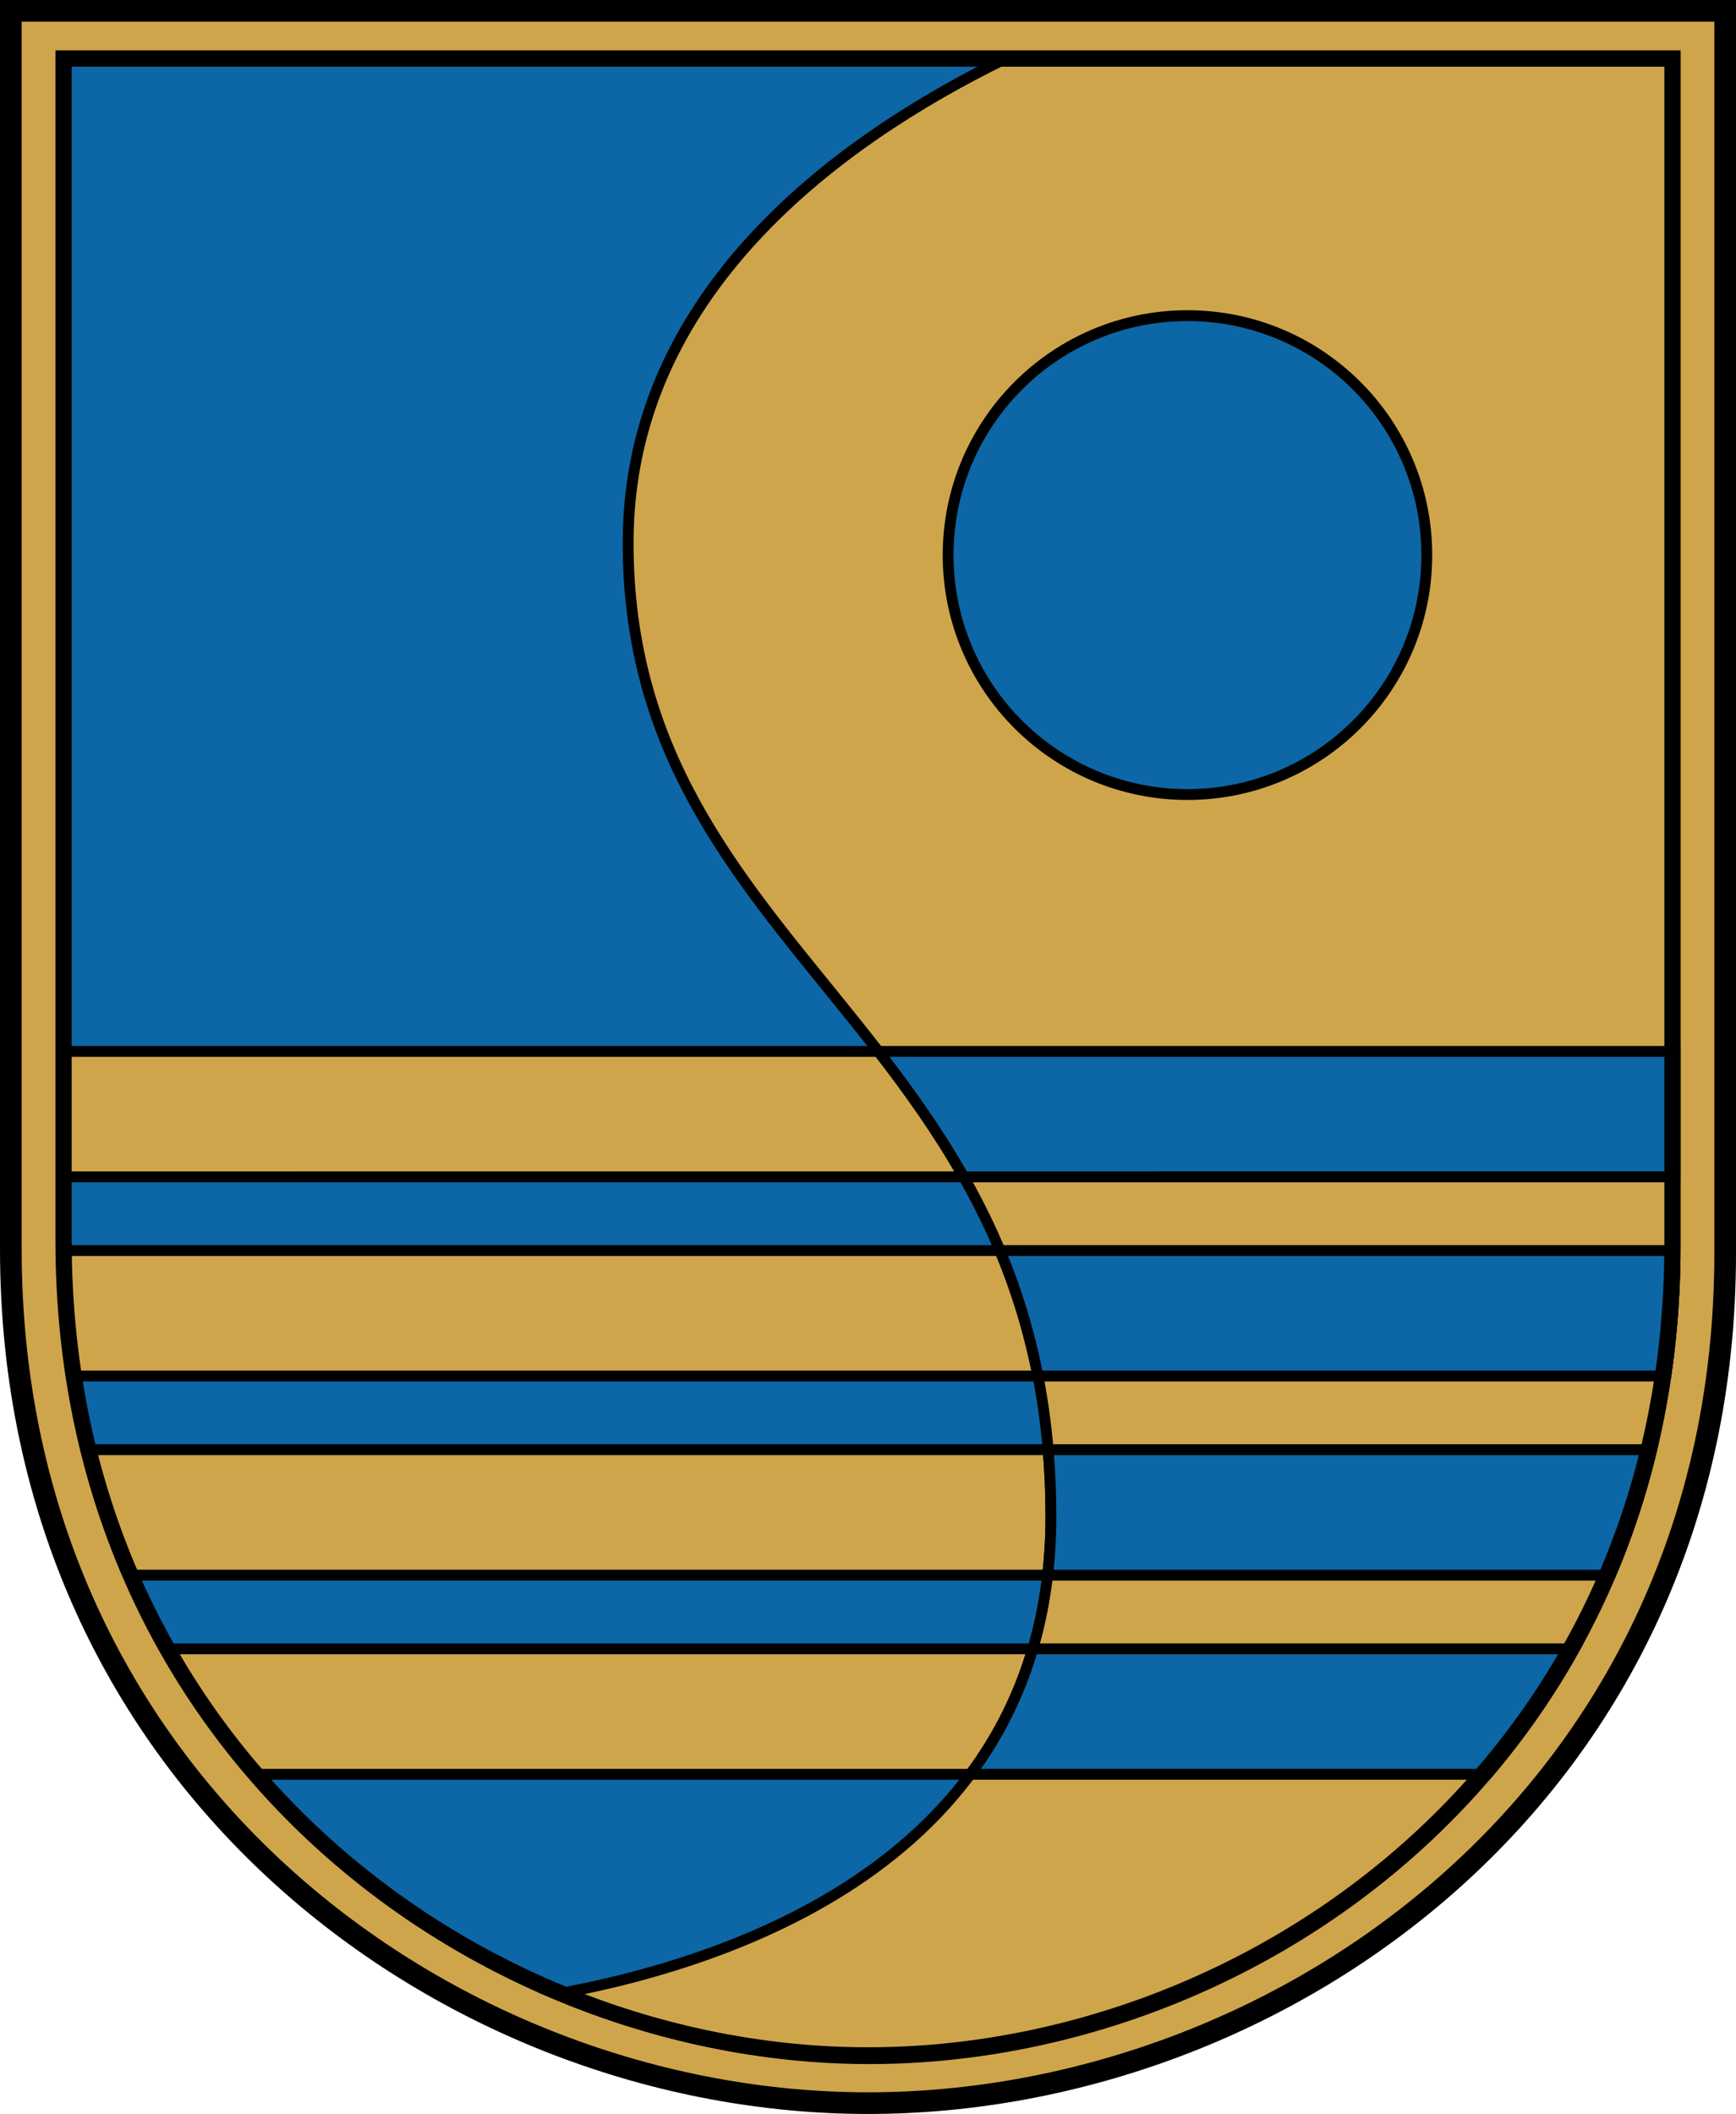
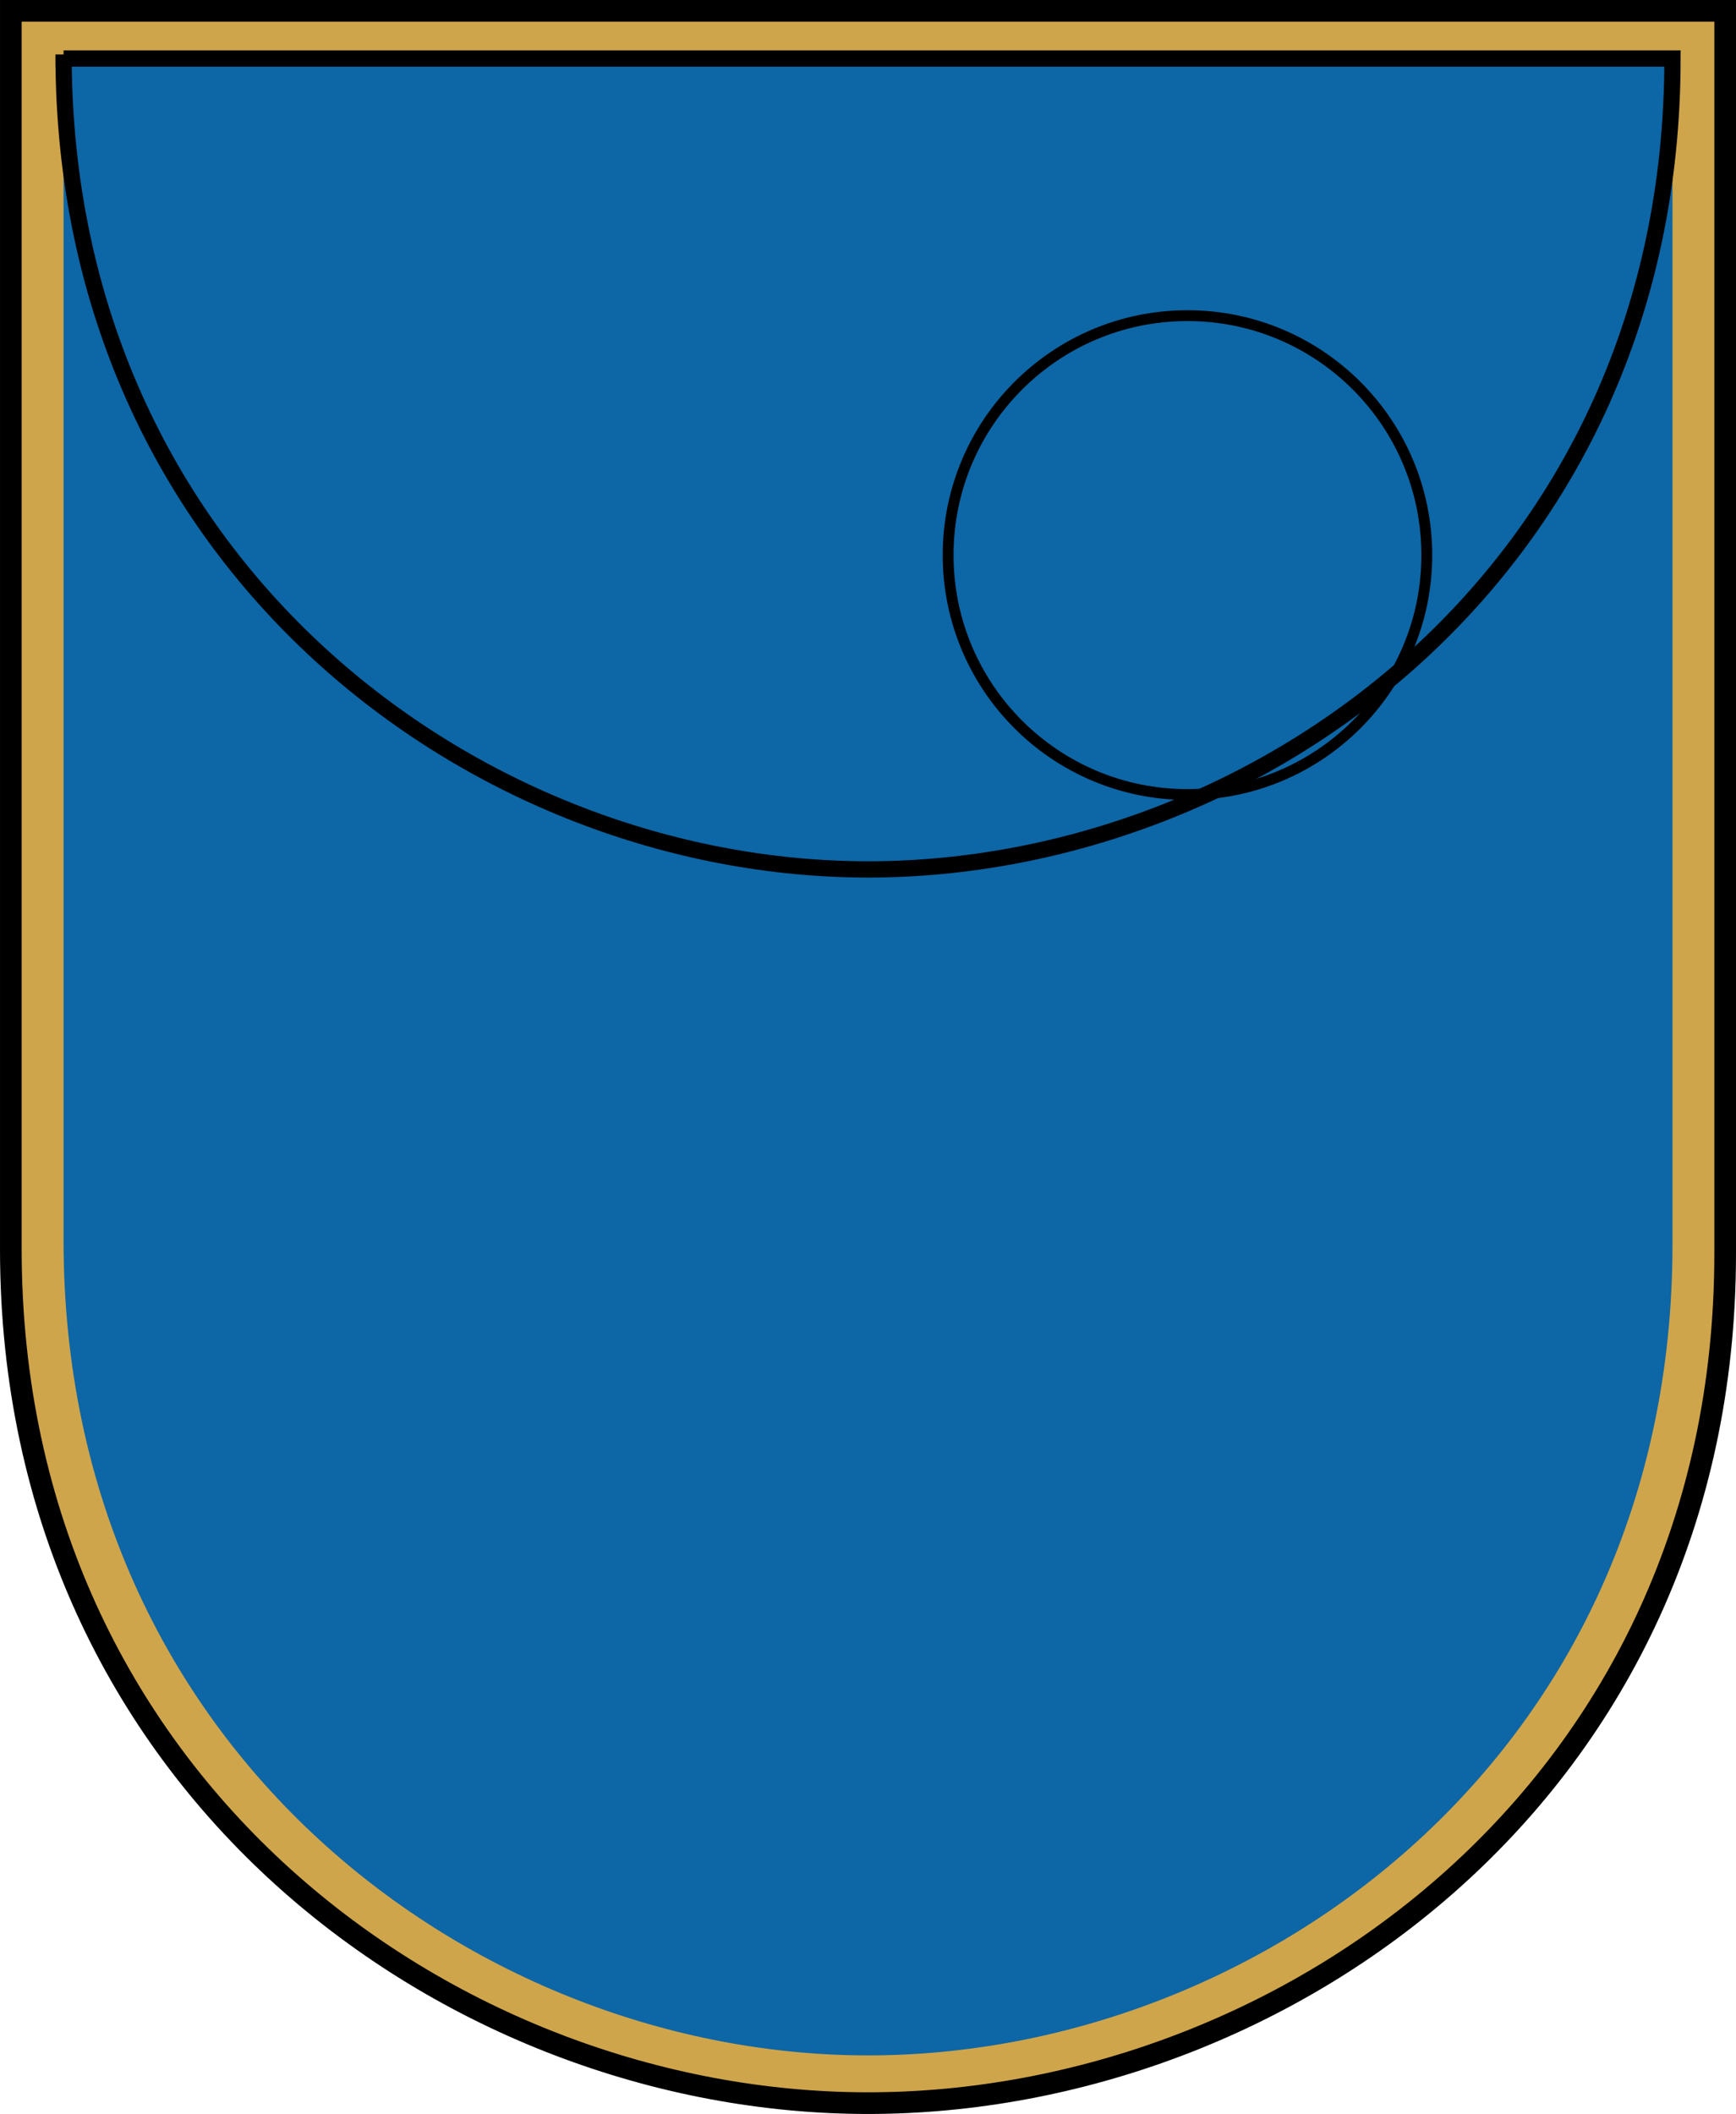
<svg xmlns="http://www.w3.org/2000/svg" xmlns:ns1="http://sodipodi.sourceforge.net/DTD/sodipodi-0.dtd" xmlns:ns2="http://www.inkscape.org/namespaces/inkscape" ns1:docname="Strenču novads.svg" ns2:version="1.0 (4035a4fb49, 2020-05-01)" id="svg8" version="1.1" viewBox="0 0 84.784 103.198" height="390.041" width="320.445">
  <defs id="defs2" />
  <ns1:namedview ns2:snap-center="true" ns2:snap-object-midpoints="true" ns2:snap-bbox-midpoints="true" ns2:snap-bbox="false" ns2:window-maximized="1" ns2:window-y="-8" ns2:window-x="-8" ns2:window-height="1017" ns2:window-width="1920" ns2:snap-global="false" units="px" ns2:snap-others="true" showgrid="false" ns2:document-rotation="0" ns2:current-layer="layer1" ns2:document-units="px" ns2:cy="223.53558" ns2:cx="222.18378" ns2:zoom="1.3629885" ns2:pageshadow="2" ns2:pageopacity="0.0" borderopacity="1.0" bordercolor="#666666" pagecolor="#ffffff" id="base" />
  <g transform="translate(-43.738,-25.577)" id="layer1" ns2:groupmode="layer" ns2:label="Layer 1">
    <path style="color:#000000;display:inline;overflow:visible;visibility:visible;fill:#cfa54b;fill-opacity:1;fill-rule:evenodd;stroke:#000000;stroke-width:1.058;stroke-linecap:butt;stroke-linejoin:miter;stroke-miterlimit:4;stroke-dasharray:none;stroke-dashoffset:0;stroke-opacity:1;marker:none;marker-start:none;marker-mid:none;marker-end:none;enable-background:accumulate" d="m 127.993,26.106 v 60.664 c 0,26.109 -21.473,41.476 -41.863,41.476 -20.39,0 -41.863,-15.576 -41.863,-41.685 v -60.455 z" id="path851" ns1:nodetypes="cszscc" />
    <path style="color:#000000;display:inline;overflow:visible;visibility:visible;fill:#0d66a5;fill-opacity:1;fill-rule:evenodd;stroke:none;stroke-width:0.794;stroke-linecap:butt;stroke-linejoin:miter;stroke-miterlimit:4;stroke-dasharray:none;stroke-dashoffset:0;stroke-opacity:1;marker:none;marker-start:none;marker-mid:none;marker-end:none;enable-background:accumulate" d="m 125.42,28.435 v 57.897 c 0,24.918 -20.153,39.584 -39.289,39.584 -19.137,0 -39.289,-14.865 -39.289,-39.783 V 28.435 Z" id="path1530" ns1:nodetypes="cszscc" />
-     <path transform="matrix(0.265,0,0,0.265,43.738,26.305)" d="M 185.301,8.053 C 154.505,23.106 115.76,51.18 115.76,97.25 c 0,76.436 77.92,89.601 77.92,179.338 0,61.719 -56.119,81.615 -91.164,88.021 18.473,7.795 38.228,11.877 57.707,11.877 72.327,0 148.494,-55.43 148.494,-149.609 V 8.053 Z" style="color:#000000;display:inline;overflow:visible;visibility:visible;fill:#cfa54b;fill-opacity:1;fill-rule:evenodd;stroke:#000000;stroke-width:2;stroke-linecap:butt;stroke-linejoin:miter;stroke-miterlimit:4;stroke-dasharray:none;stroke-dashoffset:0;stroke-opacity:1;marker:none;marker-start:none;marker-mid:none;marker-end:none;enable-background:accumulate" id="path1496" />
    <circle r="11.689" cy="52.675" cx="101.732" id="path1498" style="color:#000000;display:inline;overflow:visible;visibility:visible;fill:#0d66a5;fill-opacity:1;fill-rule:evenodd;stroke:#000000;stroke-width:0.529;stroke-linecap:square;stroke-linejoin:miter;stroke-miterlimit:4;stroke-dasharray:none;stroke-dashoffset:0;stroke-opacity:1;marker:none;marker-start:none;marker-mid:none;marker-end:none;enable-background:accumulate" />
-     <path ns1:nodetypes="cccccccccccccsccccccc" transform="matrix(0.265,0,0,0.265,43.738,26.305)" d="m 11.727,190.941 v 23.109 H 177.602 c -4.71,-8.319 -10.106,-15.879 -15.713,-23.109 z m 0.02,36.684 c 0.069,7.983 0.683,15.692 1.801,23.111 H 191.281 c -1.635,-8.411 -4.036,-16.053 -6.994,-23.111 z m 4.469,36.684 c 1.977,8.098 4.576,15.805 7.713,23.111 H 193.068 c 0.4,-3.46 0.611,-7.067 0.611,-10.832 0,-4.261 -0.179,-8.348 -0.514,-12.279 z m 14.408,36.684 c 4.681,8.342 10.106,16.059 16.146,23.111 H 178.822 c 4.947,-6.64 8.922,-14.292 11.512,-23.111 z" style="color:#000000;overflow:visible;opacity:1;fill:#cfa54b;fill-opacity:1;fill-rule:evenodd;stroke:#000000;stroke-width:2;stroke-linecap:round;stroke-linejoin:miter;stroke-miterlimit:4;stroke-dasharray:none" id="rect1500" />
-     <path transform="matrix(0.265,0,0,0.265,43.738,26.305)" d="m 161.889,190.941 c 5.607,7.23 11.003,14.791 15.713,23.109 H 308.717 v -23.109 z m 22.398,36.684 c 2.958,7.058 5.359,14.7 6.994,23.111 h 115.721 c 1.083,-7.418 1.671,-15.123 1.705,-23.111 z m 8.879,36.684 c 0.335,3.931 0.514,8.018 0.514,12.279 0,3.765 -0.211,7.372 -0.611,10.832 h 103.727 c 3.105,-7.303 5.673,-15.008 7.613,-23.111 z m -2.832,36.684 c -2.59,8.819 -6.565,16.471 -11.512,23.111 h 95.258 c 6.022,-7.048 11.42,-14.765 16.072,-23.111 z" style="color:#000000;overflow:visible;opacity:1;fill:#0d66a5;fill-opacity:1;fill-rule:evenodd;stroke:#000000;stroke-width:2;stroke-linecap:round;stroke-linejoin:miter;stroke-miterlimit:4;stroke-dasharray:none" id="path1523" />
-     <path ns1:nodetypes="cszscc" id="path1494" d="m 125.42,28.435 v 57.897 c 0,24.918 -20.153,39.584 -39.289,39.584 -19.137,0 -39.289,-14.865 -39.289,-39.783 V 28.435 Z" style="color:#000000;display:inline;overflow:visible;visibility:visible;fill:none;fill-opacity:1;fill-rule:evenodd;stroke:#000000;stroke-width:0.794;stroke-linecap:butt;stroke-linejoin:miter;stroke-miterlimit:4;stroke-dasharray:none;stroke-dashoffset:0;stroke-opacity:1;marker:none;marker-start:none;marker-mid:none;marker-end:none;enable-background:accumulate" />
+     <path ns1:nodetypes="cszscc" id="path1494" d="m 125.42,28.435 c 0,24.918 -20.153,39.584 -39.289,39.584 -19.137,0 -39.289,-14.865 -39.289,-39.783 V 28.435 Z" style="color:#000000;display:inline;overflow:visible;visibility:visible;fill:none;fill-opacity:1;fill-rule:evenodd;stroke:#000000;stroke-width:0.794;stroke-linecap:butt;stroke-linejoin:miter;stroke-miterlimit:4;stroke-dasharray:none;stroke-dashoffset:0;stroke-opacity:1;marker:none;marker-start:none;marker-mid:none;marker-end:none;enable-background:accumulate" />
  </g>
</svg>